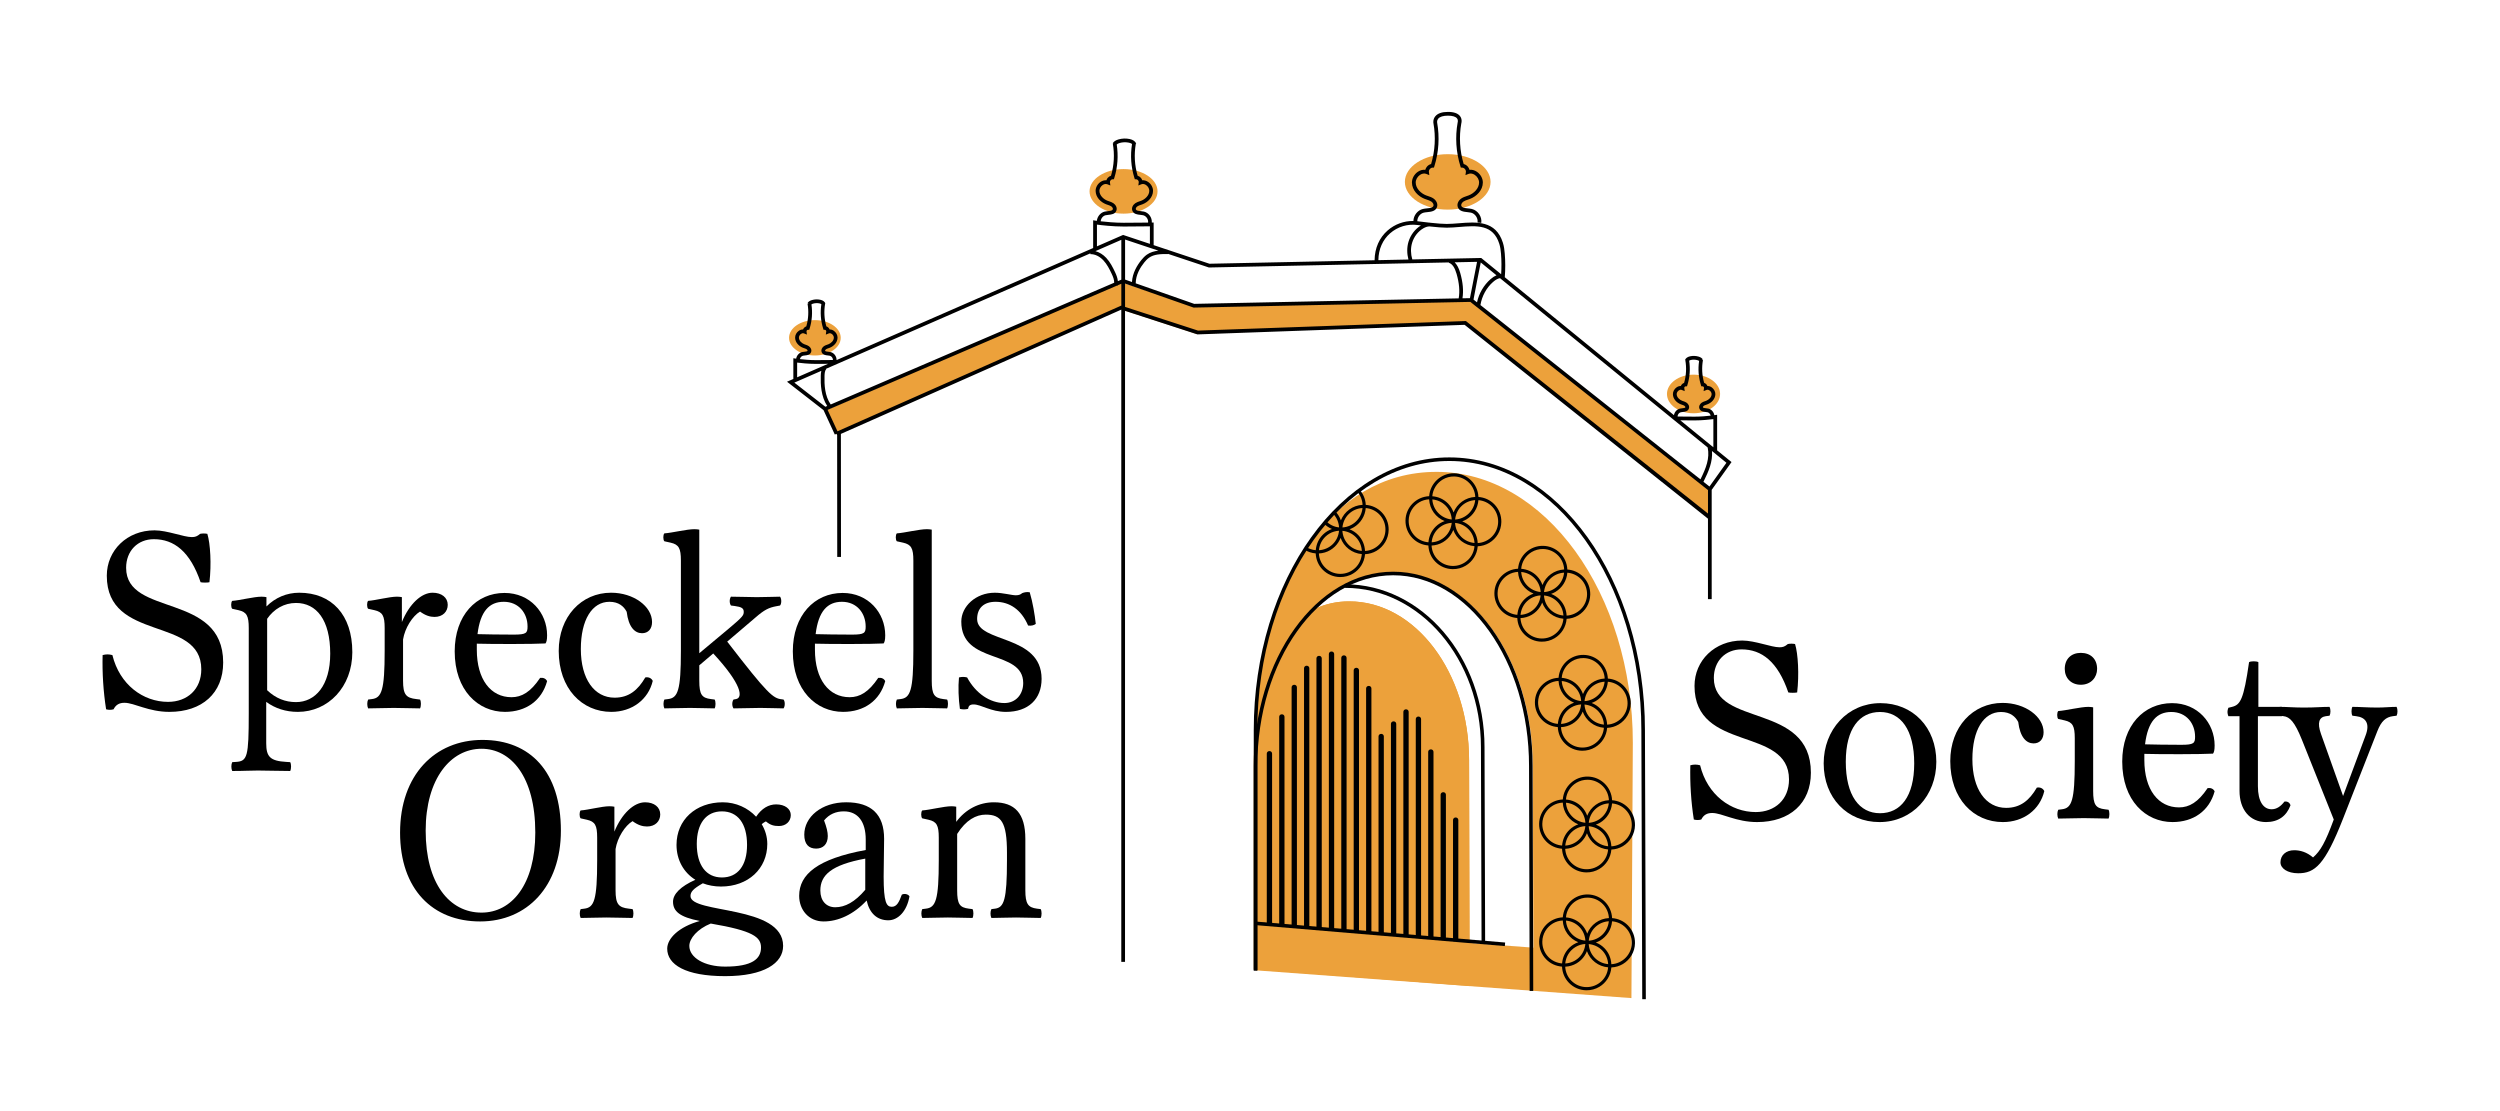
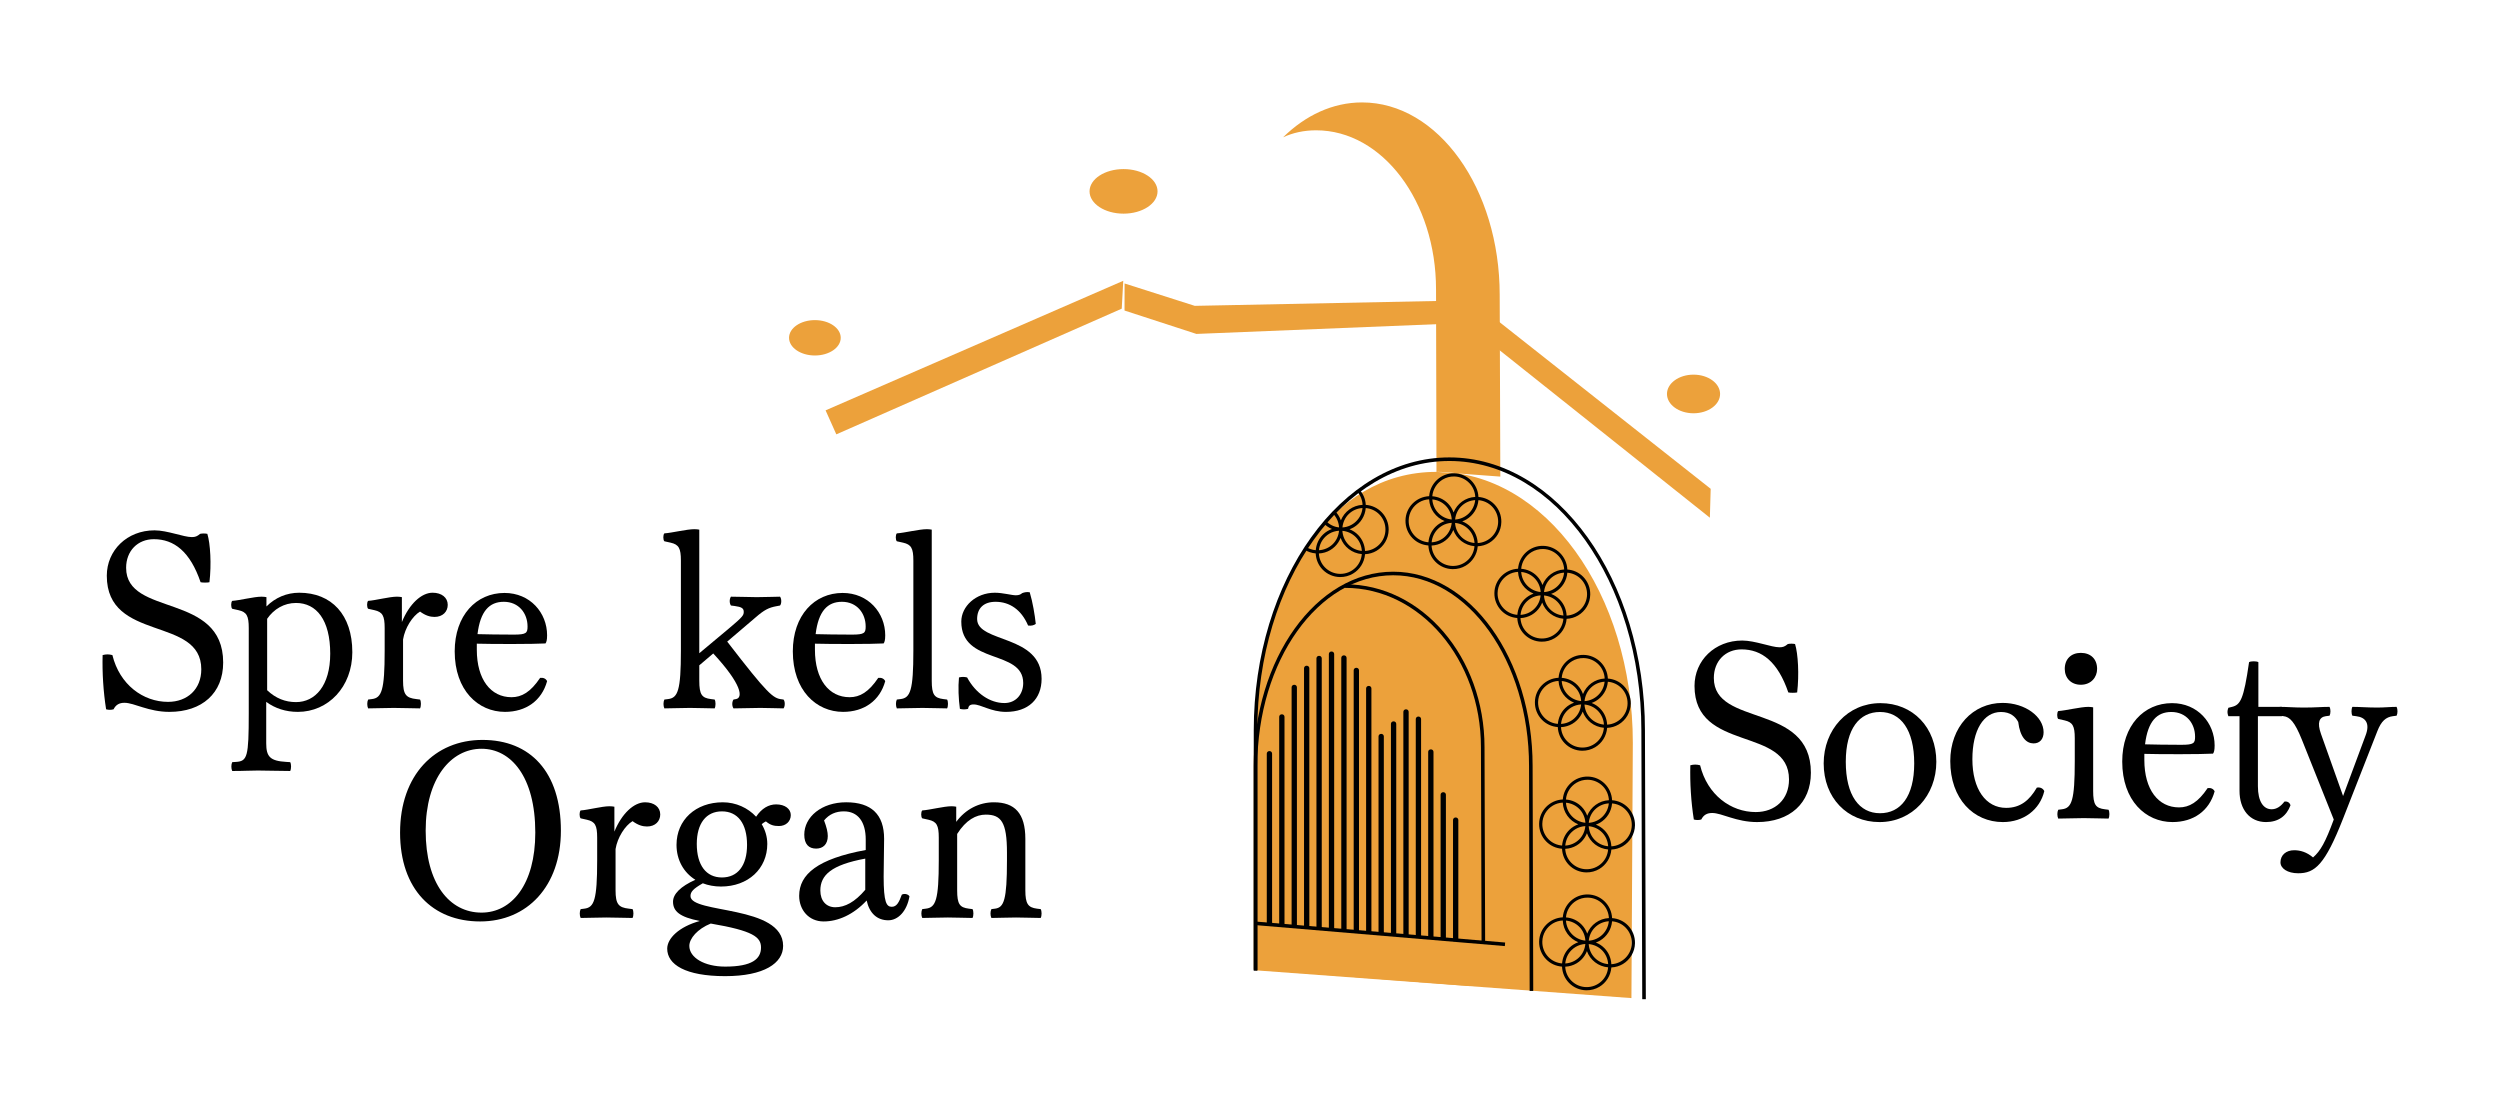
<svg xmlns="http://www.w3.org/2000/svg" id="Layer_1" data-name="Layer 1" viewBox="0 0 486 216">
  <defs>
    <style>
      .cls-1 {
        fill: #eca13b;
      }
    </style>
  </defs>
  <g>
    <ellipse class="cls-1" cx="158.414" cy="65.669" rx="5.024" ry="3.439" />
    <ellipse class="cls-1" cx="218.417" cy="37.202" rx="6.609" ry="4.332" />
-     <ellipse class="cls-1" cx="281.436" cy="35.362" rx="8.329" ry="5.391" />
    <ellipse class="cls-1" cx="329.222" cy="76.586" rx="5.163" ry="3.756" />
    <polygon class="cls-1" points="284.874 62.792 232.581 64.915 218.609 60.368 218.609 59.601 218.621 55.107 232.265 59.457 286.125 58.373 332.557 95.024 332.398 100.644 284.874 62.792" />
    <polygon class="cls-1" points="162.581 84.438 218.065 60.006 218.362 54.585 160.493 79.773 162.581 84.438" />
    <g>
-       <path d="M336.61,89.832l-2.831-2.308h.031v-6.894l-.42.064c-.003 0-.051.007-.125.018-.102-.599-.548-1.137-1.147-1.279-.149-.036-.314-.053-.479-.071-.32-.033-.549-.064-.589-.178-.028-.077.056-.221.176-.303.126-.085.29-.14.464-.199.083-.028.167-.056.248-.088.756-.292,1.521-1.016,1.526-1.975.002-.513-.279-1.023-.733-1.331-.255-.173-.518-.258-.811-.254-.042-.108-.103-.21-.183-.301-.124-.144-.281-.25-.451-.307-.414-1.431-.495-2.955-.232-4.422l-.195-.035.165-.114c-.174-.251-.452-.428-.85-.541-.519-.148-1.074-.167-1.603-.055-.506.107-.85.349-.995.701l.09.037-.044.008c.262,1.467.182,2.991-.232,4.422-.17.057-.327.163-.451.307-.079.091-.14.194-.182.301-.283-.002-.556.082-.811.254-.453.308-.735.817-.733,1.331.005.959.77,1.683,1.526,1.975.081.032.164.059.248.087.174.059.339.114.465.201.12.081.204.225.176.302-.041.113-.27.145-.589.178-.165.017-.33.035-.478.071-.597.142-1.042.676-1.147,1.273l-32.886-26.815c.126-1.53.124-3.082-.006-4.613-.056-.665-.138-1.377-.357-2.078-1.368-4.388-5.18-4.077-8.547-3.802-.839.068-1.631.133-2.388.133-.721,0-1.822-.083-3.226-.234l.001-.03c-.039-0-.083.016-.122.018-.682-.074-1.411-.16-2.244-.268-.039-.005-.079-.005-.118-.009-.001-.75.53-1.499,1.261-1.674.209-.05.448-.074.7-.099.702-.072,1.576-.161,1.864-.966.242-.676-.186-1.349-.685-1.689-.332-.226-.696-.348-1.049-.466-.131-.044-.262-.088-.392-.138-.964-.372-2.005-1.313-2.009-2.501-.002-.553.324-1.133.832-1.477.403-.274.856-.343,1.234-.19l.58.234-.081-.621c-.025-.19.044-.396.189-.564.145-.169.338-.268.529-.272l.262-.005.079-.251c.86-2.74,1.047-5.682.541-8.516-.004-.016-.071-.408.215-.75.317-.379.971-.58,1.891-.58.899,0,1.512.189,1.775.546.243.33.124.726.107.79-.506,2.828-.319,5.77.542,8.51l.079.251.263.005c.192.004.385.103.53.272.146.169.214.374.189.564l-.081.621.581-.234c.377-.153.828-.084,1.233.19.508.345.834.924.832,1.477-.006,1.188-1.046,2.129-2.01,2.501-.129.05-.26.093-.392.138-.352.118-.716.24-1.048.466-.5.34-.927,1.014-.685,1.689.289.805,1.162.894,1.864.966.253.025.49.05.698.099.805.192,1.4,1.076,1.274,1.893l.722.112c.185-1.193-.653-2.437-1.826-2.716-.256-.061-.529-.089-.794-.116-.695-.071-1.126-.139-1.25-.486-.105-.292.131-.65.408-.838.248-.169.55-.27.87-.377.142-.048.284-.095.423-.149,1.228-.474,2.47-1.641,2.477-3.179.004-.79-.449-1.608-1.153-2.086-.457-.31-.969-.442-1.448-.383-.056-.225-.168-.442-.329-.629-.216-.251-.497-.423-.797-.492-.767-2.564-.922-5.304-.464-7.891.01-.03.243-.755-.217-1.391-.41-.568-1.207-.855-2.372-.855-1.171,0-2.0.289-2.465.858-.502.615-.365,1.317-.361,1.337.472,2.637.315,5.377-.452,7.941-.3.069-.58.241-.796.491-.161.187-.273.404-.33.629-.477-.057-.991.073-1.448.384-.704.477-1.156,1.295-1.153,2.085.008,1.538,1.25,2.705,2.478,3.179.138.053.28.101.421.149.32.107.622.208.87.377.276.188.513.545.408.838-.124.346-.555.415-1.251.485-.265.027-.539.055-.794.116-1.048.249-1.822,1.269-1.845,2.334-1.834-.024-3.626.627-5.019,1.851-1.588,1.395-2.504,3.401-2.528,5.783l-32.1.679-10.851-3.617v-4.397l-.359.006c.079-.949-.588-1.906-1.521-2.128-.2-.047-.421-.071-.643-.094-.528-.054-.853-.104-.938-.34-.069-.192.097-.447.298-.584.191-.13.428-.209.678-.293.114-.038.227-.076.339-.119,1.005-.387,2.02-1.344,2.027-2.608.003-.655-.372-1.333-.953-1.727-.361-.245-.763-.354-1.144-.325-.052-.168-.14-.329-.261-.471-.173-.201-.395-.342-.634-.406-.595-2.011-.714-4.156-.352-6.222l.077-.032c-.181-.442-.623-.749-1.277-.888-.71-.15-1.456-.125-2.155.074-.52.148-.879.376-1.101.696l.112.078-.131.023c.372,2.082.252,4.244-.347,6.27-.238.065-.46.205-.633.406-.122.142-.211.302-.262.471-.386-.029-.783.08-1.143.324-.582.395-.957,1.073-.954,1.728.006,1.264,1.022,2.221,2.027,2.608.111.043.225.081.339.119.251.084.487.163.678.293.202.137.368.392.298.584-.084.236-.41.286-.937.34-.222.023-.443.047-.644.094-.822.196-1.439.964-1.52,1.794-.17-.023-.292-.041-.298-.042l-.421-.064v5.391l-49.877,21.785c.013-.702-.47-1.388-1.161-1.553-.148-.035-.312-.053-.477-.07-.32-.033-.55-.065-.591-.177-.028-.079.054-.221.176-.303.125-.086.289-.14.463-.198.084-.028.168-.057.25-.088.756-.292,1.522-1.016,1.527-1.975.002-.513-.278-1.023-.732-1.331-.254-.173-.522-.264-.81-.255-.043-.107-.104-.209-.183-.301-.124-.144-.281-.25-.452-.308-.414-1.432-.495-2.956-.232-4.421l-.043-.008.089-.036c-.144-.352-.488-.595-.995-.702-.528-.111-1.082-.093-1.601.055-.399.113-.678.291-.851.542l.165.113-.194.035c.262,1.467.181,2.991-.233,4.421-.169.058-.327.163-.451.307-.079.092-.14.194-.182.301-.28-.003-.556.082-.812.255-.453.308-.734.818-.731,1.33.003.959.769,1.683,1.526,1.976.082.032.166.06.249.088.173.059.338.113.463.199.122.082.204.224.176.303-.041.113-.269.145-.59.177-.164.017-.329.034-.477.07-.6.143-1.045.681-1.147,1.28-.073-.01-.122-.017-.125-.018l-.42-.064v4.027l-1.232.538,7.102,5.524,2.191,4.749.332-.154.005.008.115.243.019,23.686h.732l-.02-23.912.011-.005,54.497-24.155v126.803h.725V60.429l.132.04,13.944,4.538,51.938-1.86,47.34,37.71.132-.171-.165-.389v16.172h.726v-21.245l3.851-5.392ZM332.319,94.581l-1.17-.92-0-0c1.048-2.1,1.827-3.937,1.657-5.988l2.811,2.292-3.298,4.616ZM283.857,53.018c-.265-.92-.626-1.573-1.071-2.026l4.353-.092c-.473,2.33-.937,4.699-1.38,7.062h-.004l-1.438.026-.012 0c.231-1.455.095-3.08-.448-4.971ZM287.86,51.024l3.061,2.496c-.372.154-.751.391-1.146.738-1.336,1.17-2.269,2.781-2.643,4.515l-.678-.534-.005-.004c.452-2.413.926-4.833,1.41-7.211ZM290.257,54.808c.499-.439.932-.667,1.348-.73l40.369,32.916c.434,2.122-.323,4.007-1.405,6.192l-2.731-2.151-40.04-31.731c.28-1.722,1.144-3.346,2.458-4.497ZM326.65,81.71c.741.009,1.75.018,2.778.018,1.478,0,2.95-.164,3.651-.254v5.479l-6.429-5.242ZM326.733,80.143c.119-.029.251-.041.383-.054.424-.043,1.004-.103,1.203-.658.168-.467-.118-.925-.453-1.153-.209-.143-.44-.22-.644-.289-.073-.024-.146-.049-.217-.076-.508-.196-1.055-.685-1.058-1.297-.001-.265.165-.555.412-.722.111-.076.333-.189.565-.094l.581.234-.081-.62c-.009-.065.019-.141.073-.204s.125-.101.191-.102l.262-.005.078-.251c.478-1.523.589-3.152.346-4.73.083-.061.194-.115.352-.148.413-.087.846-.072,1.252.043.144.041.245.093.327.149-.234,1.564-.123,3.176.351,4.686l.079.251.262.005c.066.001.136.039.19.102.054.063.081.139.073.204l-.081.62.581-.234c.233-.095.454.019.565.094.247.167.412.458.412.722-.003.612-.551,1.101-1.058,1.297-.072.028-.145.052-.218.076-.204.068-.434.146-.643.288-.335.228-.621.686-.453,1.154.199.555.779.615,1.203.658.132.014.264.026.384.054.298.071.536.353.601.658-.767.088-1.951.197-3.122.197-1.308,0-2.58-.015-3.307-.025-.009-.365.257-.746.612-.83ZM283.68,44.125c3.392-.277,6.596-.539,7.79,3.291.198.634.274,1.298.327,1.922.112,1.32.11,2.653.027,3.975l-3.877-3.162-13.396.283c-.318-1.076-.344-2.207-.037-3.229.358-1.192,1.15-2.217,2.173-2.814.419-.245.805-.362,1.173-.377,1.467.159,2.617.246,3.374.246.787,0,1.631-.069,2.448-.136ZM270.234,45.356c1.456-1.278,3.394-1.868,5.314-1.617.245.032.451.055.683.084-1.136.696-2.017,1.841-2.418,3.172-.329,1.097-.319,2.301-.015,3.455l-5.843.123c.028-2.164.852-3.965,2.278-5.218ZM235.012,52.001l46.662-.986-.021.067c.656.209,1.148.908,1.502,2.138.529,1.841.657,3.404.414,4.782l-51.414,1.068-11.373-3.993c.008-1.649.896-3.113,1.672-4.069.231-.284.544-.644.917-.907.971-.686,2.244-.73,3.691-.713v-.037l7.891,2.63.06.02ZM217.316,54.653c-.057-.602-.288-1.19-.537-1.72-.455-.97-.964-1.985-1.735-2.809-.615-.656-1.346-1.095-2.096-1.303l5.038-2.2v7.745l-.669.288ZM161.489,78.63c-1.156-1.662-1.255-3.836-1.201-5.562.015-.479.056-1.016.347-1.34l-.043-.039,51.381-22.442.004.161c.89-.018,1.792.424,2.533,1.216.699.746,1.178,1.703,1.608,2.62.267.568.503,1.16.482,1.717l-55.111,23.67ZM218.716,46.569l6.478,2.16c-.78.093-1.574.301-2.246.776-.445.315-.802.722-1.063,1.043-.814,1.003-1.74,2.524-1.83,4.279l-.012-.004-1.187-.422-.14-.051v-7.78ZM214.925,41.843c.171-.04.359-.059.549-.078.582-.06,1.305-.133,1.551-.82.207-.577-.153-1.149-.575-1.435-.273-.186-.57-.286-.857-.382-.104-.035-.207-.069-.309-.108-.747-.289-1.554-1.016-1.558-1.93-.001-.418.247-.858.633-1.12.177-.121.533-.298.915-.145l.58.234-.081-.62c-.017-.129.033-.276.135-.394.1-.118.239-.189.368-.191l.263-.005.079-.251c.658-2.096.81-4.34.473-6.512.132-.114.304-.214.562-.288.586-.167,1.21-.189,1.804-.062.171.036.437.114.61.263-.356,2.198-.205,4.472.463,6.598l.079.251.262.005c.13.003.269.074.369.192.1.117.151.264.133.393l-.082.621.581-.234c.383-.157.739.023.917.144.386.262.634.701.633,1.119-.005.914-.812,1.642-1.559,1.93-.101.039-.205.073-.308.108-.287.096-.584.196-.857.382-.422.287-.782.858-.575,1.435.246.686.97.76,1.552.82.189.019.378.038.548.078.607.145,1.056.812.963,1.429-.975.014-2.825.036-4.733.036-1.693,0-3.417-.164-4.477-.288.041-.536.424-1.052.948-1.177ZM213.248,43.665c.893.118,3.072.373,5.205.373,2.151,0,4.257-.028,5.088-.041v3.41l-5.209-1.736-5.085,2.221v-4.227ZM156.095,69.154c.119-.028.251-.04.383-.054.424-.043,1.005-.102,1.203-.658.168-.467-.117-.925-.453-1.154-.209-.142-.439-.219-.642-.287-.073-.024-.146-.049-.218-.077-.508-.196-1.056-.686-1.058-1.297-.001-.264.164-.554.411-.722.111-.075.334-.188.566-.094l.58.234-.081-.62c-.008-.065.019-.141.073-.205.054-.063.125-.101.191-.102l.263-.005.078-.251c.474-1.509.586-3.121.352-4.686.081-.057.182-.108.327-.149.406-.115.838-.13,1.251-.043.158.034.269.087.352.148-.243,1.576-.133,3.205.345,4.73l.079.251.262.005c.066.001.137.04.191.103.055.063.082.139.073.204l-.081.621.581-.234c.233-.094.453.019.564.094.247.168.414.458.412.722-.003.612-.551,1.101-1.058,1.297-.071.027-.146.052-.219.077-.202.068-.433.145-.642.287-.334.228-.62.686-.453,1.153.199.556.78.615,1.205.658.131.014.263.026.381.054.355.085.621.466.612.831-.727.01-1.999.025-3.307.025-1.17,0-2.355-.109-3.122-.197.064-.305.303-.587.602-.659ZM154.964,70.486c.701.09,2.174.254,3.651.254.845,0,1.671-.006,2.353-.013l-6.004,2.622v-2.863ZM159.665,72.093c-.077.316-.098.644-.108.952-.052,1.66.041,4.03,1.253,5.876l-.358.154-6.032-4.692,5.245-2.291ZM217.96,59.413l-55.153,24.43-1.921-4.16,56.224-24.147.135.042c.011-.035.006-.071.015-.107l.725-.311v4.266l-.026-.013ZM285.069,62.487l-.106-.079-52.069,1.86-14.05-4.564-.132-.04v-4.538l.145.053,1.61.567h.013l11.557,4.05,53.798-1.108,1.159.922c-.001.01-.003.02-.005.03l.057.006,44.988,35.624v4.565l-46.965-37.347Z" />
      <g>
        <g>
-           <path class="cls-1" d="M279.25,91.731c-21.081,0-33.327,22.246-34.737,44.342l-.391,52.561,73.028,5.398.271-49.613c0-29.099-17.089-52.689-38.169-52.689ZM285.676,183.305l-.086-35.502c0-17.064-10.435-30.897-23.308-30.897-2.386,0-4.524.478-6.426,1.361,4.347-4.268,9.638-6.781,15.353-6.781,14.777,0,26.757,16.753,26.757,37.419l.122,35.32-12.411-.92Z" />
+           <path class="cls-1" d="M279.25,91.731c-21.081,0-33.327,22.246-34.737,44.342l-.391,52.561,73.028,5.398.271-49.613c0-29.099-17.089-52.689-38.169-52.689Zl-.086-35.502c0-17.064-10.435-30.897-23.308-30.897-2.386,0-4.524.478-6.426,1.361,4.347-4.268,9.638-6.781,15.353-6.781,14.777,0,26.757,16.753,26.757,37.419l.122,35.32-12.411-.92Z" />
          <path class="cls-1" d="M244.452,180.25v-31.345c0-12.675,4.511-23.869,11.405-30.638-8.356,3.881-12.128,15.636-12.128,29.536v40.61l41.968,3.282-.02-8.39-41.224-3.055Z" />
          <path class="cls-1" d="M244.452,148.905v31.345l41.224,3.055-.086-35.502c0-17.064-10.435-30.897-23.308-30.897-2.386,0-4.524.478-6.426,1.361-6.894,6.769-11.405,17.963-11.405,30.638Z" />
        </g>
        <path d="M279.01,109.176c.897.925,2.099,1.446,3.387,1.465.927.015,1.797-.234,2.54-.677,1.306-.779,2.207-2.162,2.332-3.765.812-.039,1.575-.267,2.235-.661,1.388-.829,2.33-2.335,2.357-4.067.02-1.287-.461-2.507-1.358-3.431-.827-.853-1.918-1.343-3.093-1.432-.116-2.521-2.163-4.561-4.72-4.6-2.557-.042-4.668,1.933-4.862,4.45-2.521.115-4.562,2.162-4.602,4.72-.02,1.288.462,2.506,1.359,3.431.826.853,1.918,1.342,3.092,1.432.053,1.176.507,2.282,1.334,3.135ZM285.396,108.837c-.808.78-1.868,1.2-2.99,1.184-1.122-.018-2.169-.472-2.95-1.278-.71-.732-1.103-1.679-1.159-2.687.789-.04,1.546-.258,2.214-.657.319-.19.617-.419.891-.684.499-.484.869-1.061,1.117-1.687.627,1.729,2.21,2.989,4.121,3.15-.086,1.01-.51,1.948-1.244,2.66ZM278.441,97.089c.995.093,1.919.514,2.622,1.24.703.726,1.095,1.663,1.157,2.66-2.048-.195-3.649-1.847-3.779-3.9ZM286.646,105.558c-.996-.094-1.92-.515-2.623-1.241s-1.095-1.662-1.157-2.661c.995.093,1.92.514,2.623,1.24.703.726,1.095,1.663,1.157,2.661ZM282.877,101c.093-.995.514-1.919,1.239-2.623.726-.702,1.662-1.095,2.66-1.157-.195,2.048-1.849,3.649-3.9,3.78ZM282.211,101.637c-.091.999-.513,1.927-1.241,2.632-.726.704-1.664,1.095-2.661,1.157.093-.995.514-1.919,1.24-2.623.238-.231.499-.43.776-.596.57-.34,1.214-.529,1.886-.571ZM290.057,98.471c.781.806,1.201,1.868,1.184,2.99-.035,2.217-1.795,3.99-3.974,4.11-.059-1.165-.512-2.26-1.332-3.105-.482-.497-1.056-.867-1.681-1.115.286-.104.565-.225.824-.38,1.299-.776,2.198-2.149,2.33-3.742,1.005.088,1.939.511,2.649,1.243ZM280.468,93.217c.647-.386,1.406-.603,2.213-.591,1.122.018,2.17.472,2.951,1.277.712.734,1.106,1.686,1.16,2.698-1.916.099-3.538,1.309-4.219,3.017-.229-.634-.58-1.222-1.063-1.721-.821-.848-1.905-1.336-3.072-1.429.119-1.384.9-2.577,2.03-3.251ZM275.03,104.176c-.781-.806-1.201-1.868-1.184-2.99.024-1.509.845-2.822,2.055-3.544.568-.339,1.223-.537,1.92-.575.097,1.918,1.307,3.544,3.018,4.226-.634.229-1.223.58-1.721,1.064-.846.82-1.333,1.9-1.429,3.063-1.009-.086-1.947-.51-2.659-1.244Z" />
        <path d="M268.597,99.577c-.827-.853-1.918-1.343-3.093-1.432-.053-1.152-.523-2.192-1.247-2.998-.149.132-.302.261-.462.382.664.722,1.038,1.636,1.09,2.611-1.916.099-3.538,1.309-4.219,3.017-.229-.634-.58-1.222-1.064-1.721-.005-.005-.01-.009-.015-.013-.131.16-.27.313-.417.461.694.724,1.083,1.654,1.144,2.644-1.015-.097-1.898-.573-2.567-1.26v0c-.117.179-.243.352-.378.52.445.442.967.807,1.563,1.044-.634.229-1.223.58-1.721,1.064-.846.82-1.333,1.9-1.429,3.063-.691-.059-1.342-.288-1.917-.654-.085.188-.177.373-.278.553.657.407,1.397.662,2.183.722.053,1.176.507,2.282,1.333,3.135.897.925,2.099,1.445,3.387,1.465.927.015,1.797-.234,2.54-.678,1.306-.779,2.206-2.162,2.332-3.765.812-.039,1.575-.268,2.235-.661,1.388-.829,2.33-2.335,2.357-4.067.02-1.287-.461-2.507-1.358-3.431ZM262.211,99.915c.726-.702,1.662-1.094,2.66-1.157-.195,2.048-1.849,3.649-3.9,3.779.094-.995.514-1.919,1.24-2.623ZM257.644,104.341c.238-.231.499-.431.776-.596.57-.34,1.214-.529,1.886-.571-.091.999-.513,1.927-1.241,2.632-.725.704-1.663,1.095-2.66,1.157.093-.996.514-1.919,1.24-2.623ZM263.49,110.375c-.808.78-1.869,1.201-2.99,1.184-1.122-.018-2.169-.472-2.95-1.277-.71-.733-1.103-1.679-1.159-2.687.789-.04,1.546-.258,2.214-.657.319-.19.617-.419.891-.684.499-.484.869-1.061,1.117-1.688.626,1.729,2.21,2.989,4.121,3.15-.086,1.01-.51,1.948-1.244,2.66ZM262.118,105.855c-.703-.726-1.095-1.662-1.157-2.661.996.093,1.919.514,2.623,1.24s1.095,1.663,1.157,2.661c-.996-.094-1.92-.515-2.623-1.241ZM265.36,107.108c-.059-1.165-.511-2.26-1.332-3.106-.481-.497-1.056-.867-1.681-1.115.287-.104.566-.225.824-.38,1.3-.776,2.198-2.149,2.33-3.742,1.006.088,1.939.511,2.649,1.243.781.805,1.201,1.867,1.184,2.99-.036,2.217-1.795,3.99-3.975,4.11Z" />
        <path d="M304.168,144.479c.897.925,2.099,1.446,3.387,1.465.927.015,1.797-.234,2.54-.677,1.306-.779,2.207-2.162,2.332-3.765.812-.039,1.575-.267,2.235-.661,1.388-.829,2.33-2.335,2.357-4.067.02-1.287-.461-2.507-1.358-3.431-.827-.853-1.918-1.343-3.093-1.432-.116-2.521-2.163-4.561-4.72-4.6-2.557-.042-4.668,1.933-4.862,4.45-2.521.115-4.562,2.162-4.602,4.72-.02,1.288.462,2.506,1.359,3.431.826.853,1.918,1.342,3.092,1.432.053,1.176.507,2.282,1.334,3.135ZM310.555,144.141c-.808.78-1.868,1.2-2.99,1.184-1.122-.018-2.169-.472-2.95-1.278-.71-.732-1.103-1.679-1.159-2.687.789-.04,1.546-.258,2.214-.657.319-.19.617-.419.891-.684.499-.484.869-1.061,1.117-1.687.627,1.729,2.21,2.989,4.121,3.15-.086,1.01-.51,1.948-1.244,2.66ZM303.6,132.393c.995.093,1.919.514,2.622,1.24.703.726,1.095,1.663,1.157,2.66-2.048-.195-3.649-1.847-3.779-3.9ZM311.805,140.861c-.996-.094-1.92-.515-2.623-1.241s-1.095-1.662-1.157-2.661c.995.093,1.92.514,2.623,1.24.703.726,1.095,1.663,1.157,2.661ZM308.036,136.303c.093-.995.514-1.919,1.239-2.623.726-.702,1.662-1.095,2.66-1.157-.195,2.048-1.849,3.649-3.9,3.78ZM307.37,136.94c-.091.999-.513,1.927-1.241,2.632-.726.704-1.664,1.095-2.661,1.157.093-.995.514-1.919,1.24-2.623.238-.231.499-.43.776-.596.57-.34,1.214-.529,1.886-.571ZM315.216,133.774c.781.806,1.201,1.868,1.184,2.99-.035,2.217-1.795,3.99-3.974,4.11-.059-1.165-.512-2.26-1.332-3.105-.482-.497-1.056-.867-1.681-1.115.286-.104.565-.225.824-.38,1.299-.776,2.198-2.149,2.33-3.742,1.005.088,1.939.511,2.649,1.243ZM305.626,128.52c.647-.386,1.406-.603,2.213-.591,1.122.018,2.17.472,2.951,1.277.712.734,1.106,1.686,1.16,2.698-1.916.099-3.538,1.309-4.219,3.017-.229-.634-.58-1.222-1.063-1.721-.821-.848-1.905-1.336-3.072-1.429.119-1.384.9-2.577,2.03-3.251ZM300.189,139.48c-.781-.806-1.201-1.868-1.184-2.99.024-1.509.845-2.822,2.055-3.544.568-.339,1.223-.537,1.92-.575.097,1.918,1.307,3.544,3.018,4.226-.634.229-1.223.58-1.721,1.064-.846.82-1.333,1.9-1.429,3.063-1.009-.086-1.947-.51-2.659-1.244Z" />
        <path d="M304.99,191.048c.897.925,2.099,1.446,3.387,1.465.927.015,1.797-.234,2.54-.677,1.306-.779,2.207-2.162,2.332-3.765.812-.039,1.575-.267,2.235-.661,1.388-.829,2.33-2.335,2.357-4.067.02-1.287-.461-2.507-1.358-3.431-.827-.853-1.918-1.343-3.093-1.432-.116-2.521-2.163-4.561-4.72-4.6-2.557-.042-4.668,1.933-4.862,4.45-2.521.115-4.562,2.162-4.602,4.72-.02,1.288.462,2.506,1.359,3.431.826.853,1.918,1.342,3.092,1.432.053,1.176.507,2.282,1.334,3.135ZM311.376,190.709c-.808.78-1.868,1.2-2.99,1.184-1.122-.018-2.169-.472-2.95-1.278-.71-.732-1.103-1.679-1.159-2.687.789-.04,1.546-.258,2.214-.657.319-.19.617-.419.891-.684.499-.484.869-1.061,1.117-1.687.627,1.729,2.21,2.989,4.121,3.15-.086,1.01-.51,1.948-1.244,2.66ZM304.421,178.961c.995.093,1.919.514,2.622,1.24.703.726,1.095,1.663,1.157,2.66-2.048-.195-3.649-1.847-3.779-3.9ZM312.627,187.43c-.996-.094-1.92-.515-2.623-1.241s-1.095-1.662-1.157-2.661c.995.093,1.92.514,2.623,1.24.703.726,1.095,1.663,1.157,2.661ZM308.857,182.872c.093-.995.514-1.919,1.239-2.623.726-.702,1.662-1.095,2.66-1.157-.195,2.048-1.849,3.649-3.9,3.78ZM308.191,183.509c-.091.999-.513,1.927-1.241,2.632-.726.704-1.664,1.095-2.661,1.157.093-.995.514-1.919,1.24-2.623.238-.231.499-.43.776-.596.57-.34,1.214-.529,1.886-.571ZM316.037,180.343c.781.806,1.201,1.868,1.184,2.99-.035,2.217-1.795,3.99-3.974,4.11-.059-1.165-.512-2.26-1.332-3.105-.482-.497-1.056-.867-1.681-1.115.286-.104.565-.225.824-.38,1.299-.776,2.198-2.149,2.33-3.742,1.005.088,1.939.511,2.649,1.243ZM306.448,175.089c.647-.386,1.406-.603,2.213-.591,1.122.018,2.17.472,2.951,1.277.712.734,1.106,1.686,1.16,2.698-1.916.099-3.538,1.309-4.219,3.017-.229-.634-.58-1.222-1.063-1.721-.821-.848-1.905-1.336-3.072-1.429.119-1.384.9-2.577,2.03-3.251ZM301.01,186.048c-.781-.806-1.201-1.868-1.184-2.99.024-1.509.845-2.822,2.055-3.544.568-.339,1.223-.537,1.92-.575.097,1.918,1.307,3.544,3.018,4.226-.634.229-1.223.58-1.721,1.064-.846.82-1.333,1.9-1.429,3.063-1.009-.086-1.947-.51-2.659-1.244Z" />
        <path d="M304.99,168.133c.897.925,2.099,1.446,3.387,1.465.927.015,1.797-.234,2.54-.677,1.306-.779,2.207-2.162,2.332-3.765.812-.039,1.575-.267,2.235-.661,1.388-.829,2.33-2.335,2.357-4.067.02-1.287-.461-2.507-1.358-3.431-.827-.853-1.918-1.343-3.093-1.432-.116-2.521-2.163-4.561-4.72-4.6-2.557-.042-4.668,1.933-4.862,4.45-2.521.115-4.562,2.162-4.602,4.72-.02,1.288.462,2.506,1.359,3.431.826.853,1.918,1.342,3.092,1.432.053,1.176.507,2.282,1.334,3.135ZM311.376,167.795c-.808.78-1.868,1.2-2.99,1.184-1.122-.018-2.169-.472-2.95-1.278-.71-.732-1.103-1.679-1.159-2.687.789-.04,1.546-.258,2.214-.657.319-.19.617-.419.891-.684.499-.484.869-1.061,1.117-1.687.627,1.729,2.21,2.989,4.121,3.15-.086,1.01-.51,1.948-1.244,2.66ZM304.421,156.046c.995.093,1.919.514,2.622,1.24.703.726,1.095,1.663,1.157,2.66-2.048-.195-3.649-1.847-3.779-3.9ZM312.627,164.515c-.996-.094-1.92-.515-2.623-1.241-.703-.726-1.095-1.662-1.157-2.661.995.093,1.92.514,2.623,1.24s1.095,1.663,1.157,2.661ZM308.857,159.957c.093-.995.514-1.919,1.239-2.623.726-.702,1.662-1.095,2.66-1.157-.195,2.048-1.849,3.649-3.9,3.78ZM308.191,160.594c-.091.999-.513,1.927-1.241,2.632-.726.704-1.664,1.095-2.661,1.157.093-.995.514-1.919,1.24-2.623.238-.231.499-.43.776-.596.57-.34,1.214-.529,1.886-.571ZM316.037,157.428c.781.806,1.201,1.868,1.184,2.99-.035,2.217-1.795,3.99-3.974,4.11-.059-1.165-.512-2.26-1.332-3.105-.482-.497-1.056-.867-1.681-1.115.286-.104.565-.225.824-.38,1.299-.776,2.198-2.149,2.33-3.742,1.005.088,1.939.511,2.649,1.243ZM306.448,152.174c.647-.386,1.406-.603,2.213-.591,1.122.018,2.17.472,2.951,1.277.712.734,1.106,1.686,1.16,2.698-1.916.099-3.538,1.309-4.219,3.017-.229-.634-.58-1.222-1.063-1.721-.821-.848-1.905-1.336-3.072-1.429.119-1.384.9-2.577,2.03-3.251ZM301.01,163.133c-.781-.806-1.201-1.868-1.184-2.99.024-1.509.845-2.822,2.055-3.544.568-.339,1.223-.537,1.92-.575.097,1.918,1.307,3.544,3.018,4.226-.634.229-1.223.58-1.721,1.064-.846.82-1.333,1.9-1.429,3.063-1.009-.086-1.947-.51-2.659-1.244Z" />
        <path d="M296.293,123.279c.897.925,2.099,1.446,3.387,1.465.927.015,1.797-.234,2.54-.677,1.306-.779,2.207-2.162,2.332-3.765.812-.039,1.575-.267,2.235-.661,1.388-.829,2.33-2.335,2.357-4.067.02-1.287-.461-2.507-1.358-3.431-.827-.853-1.918-1.343-3.093-1.432-.116-2.521-2.163-4.561-4.72-4.6-2.557-.042-4.668,1.933-4.862,4.45-2.521.115-4.562,2.162-4.602,4.72-.02,1.288.462,2.506,1.359,3.431.826.853,1.918,1.342,3.092,1.432.053,1.176.507,2.282,1.334,3.135ZM302.68,122.941c-.808.78-1.868,1.2-2.99,1.184-1.122-.018-2.169-.472-2.95-1.278-.71-.732-1.103-1.679-1.159-2.687.789-.04,1.546-.258,2.214-.657.319-.19.617-.419.891-.684.499-.484.869-1.061,1.117-1.687.627,1.729,2.21,2.989,4.121,3.15-.086,1.01-.51,1.948-1.244,2.66ZM295.725,111.193c.995.093,1.919.514,2.622,1.24.703.726,1.095,1.663,1.157,2.66-2.048-.195-3.649-1.847-3.779-3.9ZM303.93,119.661c-.996-.094-1.92-.515-2.623-1.241s-1.095-1.662-1.157-2.661c.995.093,1.92.514,2.623,1.24.703.726,1.095,1.663,1.157,2.661ZM300.161,115.103c.093-.995.514-1.919,1.239-2.623.726-.702,1.662-1.095,2.66-1.157-.195,2.048-1.849,3.649-3.9,3.78ZM299.495,115.74c-.091.999-.513,1.927-1.241,2.632-.726.704-1.664,1.095-2.661,1.157.093-.995.514-1.919,1.24-2.623.238-.231.499-.43.776-.596.57-.34,1.214-.529,1.886-.571ZM307.341,112.574c.781.806,1.201,1.868,1.184,2.99-.035,2.217-1.795,3.99-3.974,4.11-.059-1.165-.512-2.26-1.332-3.105-.482-.497-1.056-.867-1.681-1.115.286-.104.565-.225.824-.38,1.299-.776,2.198-2.149,2.33-3.742,1.005.088,1.939.511,2.649,1.243ZM297.751,107.32c.647-.386,1.406-.603,2.213-.591,1.122.018,2.17.472,2.951,1.277.712.734,1.106,1.686,1.16,2.698-1.916.099-3.538,1.309-4.219,3.017-.229-.634-.58-1.222-1.063-1.721-.821-.848-1.905-1.336-3.072-1.429.119-1.384.9-2.577,2.03-3.251ZM292.314,118.28c-.781-.806-1.201-1.868-1.184-2.99.024-1.509.845-2.822,2.055-3.544.568-.339,1.223-.537,1.92-.575.097,1.918,1.307,3.544,3.018,4.226-.634.229-1.223.58-1.721,1.064-.846.82-1.333,1.9-1.429,3.063-1.009-.086-1.947-.51-2.659-1.244Z" />
        <path d="M319.253,194.249l-.171-52.29c0-28.862-16.745-52.342-37.328-52.342s-37.328,23.48-37.328,52.341v46.706h-.696v-46.706c0-29.244,17.058-53.037,38.024-53.037s38.024,23.792,38.024,53.037l.171,52.289-.696.002Z" />
        <path d="M297.365,192.64l-.121-43.735c0-20.442-11.847-37.072-26.409-37.072s-26.409,16.63-26.409,37.071v39.76h-.696v-39.76c0-20.824,12.159-37.766,27.105-37.766s27.105,16.942,27.105,37.766l.121,43.733-.696.002Z" />
        <path d="M288.015,183.168l-.121-37.931c0-17.069-11.847-30.955-26.409-30.955v-.696c14.946,0,27.105,14.198,27.105,31.65l.121,37.93-.696.002Z" />
        <rect x="268.012" y="157.24" width=".696" height="48.591" transform="translate(64.967 433.733) rotate(-85.191)" />
        <g>
          <path d="M246.752,146.011h.051c.271,0,.491.22.491.491v33.394h-1.032v-33.394c0-.271.22-.491.491-.491Z" />
          <path d="M249.165,138.861h.051c.271,0,.491.22.491.491v40.712h-1.032v-40.712c0-.271.22-.491.491-.491Z" />
          <path d="M251.579,133.124h.051c.271,0,.491.22.491.491v46.511h-1.032v-46.511c0-.271.22-.491.491-.491Z" />
          <path d="M253.993,129.418h.051c.271,0,.491.22.491.491v50.474h-1.032v-50.474c0-.271.22-.491.491-.491Z" />
          <path d="M256.406,127.497h.051c.271,0,.491.22.491.491v52.7h-1.032v-52.7c0-.271.22-.491.491-.491Z" />
          <path d="M258.82,126.654h.051c.271,0,.491.22.491.491v53.725h-1.032v-53.725c0-.271.22-.491.491-.491Z" />
          <path d="M261.234,127.403h.051c.271,0,.491.22.491.491v53.084h-1.032v-53.084c0-.271.22-.491.491-.491Z" />
          <path d="M263.647,129.82h.051c.271,0,.491.22.491.491v51.065h-1.032v-51.065c0-.271.22-.491.491-.491Z" />
          <path d="M266.061,133.343h.051c.271,0,.491.22.491.491v47.634h-1.032v-47.634c0-.271.22-.491.491-.491Z" />
          <path d="M268.475,142.667h.051c.271,0,.491.22.491.491v38.403h-1.032v-38.403c0-.271.22-.491.491-.491Z" />
          <path d="M270.888,140.233h.051c.271,0,.491.22.491.491v40.898h-1.032v-40.898c0-.271.22-.491.491-.491Z" />
          <path d="M273.302,137.892h.051c.271,0,.491.22.491.491v43.482h-1.032v-43.482c0-.271.22-.491.491-.491Z" />
          <path d="M275.716,139.297h.051c.271,0,.491.22.491.491v42.26h-1.032v-42.26c0-.271.22-.491.491-.491Z" />
          <path d="M278.129,145.677h.051c.271,0,.491.22.491.491v36.221h-1.032v-36.221c0-.271.22-.491.491-.491Z" />
          <path d="M280.543,154.006h.051c.271,0,.491.22.491.491v27.984h-1.032v-27.984c0-.271.22-.491.491-.491Z" />
          <path d="M282.957,158.919h.051c.271,0,.491.22.491.491v23.559h-1.032v-23.559c0-.271.22-.491.491-.491Z" />
        </g>
      </g>
    </g>
  </g>
  <g>
    <path d="M24.202,136.624c-.995,0-1.674.362-2.126,1.267-.498.136-.95.136-1.448,0-.543-3.438-.769-7.103-.679-10.542.679-.181,1.222-.181,1.9,0,1.403,5.746,5.972,9.094,10.813,9.094,3.755,0,6.47-2.443,6.47-6.334,0-10.406-18.369-5.203-18.369-18.188,0-4.932,3.936-8.823,9.275-8.823,2.488,0,5.655,1.312,7.239,1.312.679,0,1.041-.136,1.629-.633.452-.091.95-.091,1.403,0,.588,1.9.814,5.972.407,9.411-.407.09-1.312.09-1.719,0-2.036-5.972-5.158-8.37-9.094-8.37-3.122,0-5.384,2.262-5.384,5.565,0,9.592,18.867,4.706,18.867,18.414,0,5.972-4.117,9.592-10.451,9.592-4.072,0-6.832-1.765-8.732-1.765Z" />
    <path d="M68.493,126.761c0,6.787-4.705,11.628-10.587,11.628-2.353,0-4.434-.679-6.153-1.946v8.054c0,2.624.769,3.439,3.936,3.62l.724.045c.226.362.226,1.312,0,1.719-2.307,0-4.298-.091-6.289-.091-1.674,0-2.534.091-4.977.091-.226-.453-.226-1.267,0-1.719l.724-.045c2.217-.136,2.488-.995,2.488-9.411v-16.604c0-2.398-.407-3.122-1.991-3.484l-1.222-.272c-.272-.271-.272-1.267,0-1.538,1.448-.091,4.208-.814,5.701-.814.362,0,.724.045.95.091v1.81c1.719-1.72,3.936-2.669,6.379-2.669,6.289,0,10.316,4.298,10.316,11.537ZM64.195,127.078c0-6.561-2.67-9.863-6.651-9.863-2.307,0-4.298,1.176-5.61,3.077v13.89c1.674,1.583,3.529,2.307,5.61,2.307,3.71,0,6.651-3.167,6.651-9.411Z" />
    <path d="M87.04,117.577c0,1.312-.95,2.353-2.579,2.353-.86,0-1.764-.272-2.805-1.041-1.448.86-2.941,3.167-3.303,5.429v8.008c0,2.715.588,3.348,2.579,3.574l.724.091c.226.362.226,1.312,0,1.719-1.493,0-3.077-.091-5.113-.091-2.126,0-3.167.091-4.977.091-.226-.453-.226-1.267,0-1.719l.724-.091c1.9-.226,2.489-1.674,2.489-9.366v-4.434c0-2.398-.407-3.122-1.991-3.484l-1.222-.272c-.271-.271-.271-1.267,0-1.538,1.448-.091,4.117-.814,5.61-.814.362,0,.724.045.95.091v4.841c1.448-3.529,3.8-5.701,5.972-5.701,1.764,0,2.941.95,2.941,2.352Z" />
    <path d="M106.356,132.417c-1.041,3.801-4.117,5.972-8.189,5.972-5.203,0-9.773-4.163-9.773-11.764,0-7.013,4.208-11.356,9.682-11.356,4.977,0,8.28,3.846,8.28,8.234,0,.95-.136,1.357-.317,1.583-2.217.136-10.316.136-13.347.045v1.176c0,5.791,2.715,9.23,6.741,9.23,1.991,0,3.71-.995,5.565-3.755.588-.091,1.131.136,1.357.633ZM92.828,123.277c1.719.045,4.208.091,7.058.091,2.443,0,2.669-.316,2.669-1.583,0-2.534-1.674-4.796-4.615-4.796-2.805,0-4.57,1.81-5.113,6.289Z" />
-     <path d="M126.894,132.372c-.86,3.62-4.027,6.017-8.053,6.017-5.701,0-10.225-4.525-10.225-11.854,0-6.651,4.389-11.311,10.18-11.311,4.389,0,7.963,2.669,7.963,5.701,0,1.312-.724,2.172-1.945,2.172-1.403,0-2.624-1.176-2.986-4.163-.543-1.04-1.538-1.945-3.348-1.945-3.393,0-5.565,3.529-5.565,9.184,0,5.837,2.624,9.456,6.56,9.456,2.76,0,4.524-1.448,5.972-3.936.679-.136,1.222.181,1.448.679Z" />
    <path d="M152.319,137.71c-1.131,0-2.624-.091-4.524-.091-2.126,0-3.167.091-5.203.091-.317-.453-.317-1.267,0-1.719l.498-.091c1.357-.271,1.176-2.805-4.434-8.868l-2.715,2.308v2.986c0,2.715.498,3.348,2.262,3.574l.724.091c.226.362.226,1.312,0,1.719-1.403,0-2.896-.091-4.796-.091-2.126,0-3.167.091-4.977.091-.226-.453-.226-1.267,0-1.719l.724-.091c1.9-.226,2.489-1.674,2.489-9.366v-17.554c0-2.398-.407-3.122-1.991-3.484l-1.222-.271c-.271-.271-.271-1.267,0-1.538,1.448-.091,4.343-.814,5.837-.814.362,0,.724.045.95.091v24.024l5.791-4.841c2.76-2.307,2.85-2.579,2.85-3.212,0-.678-.407-.95-1.764-1.131l-.724-.091c-.317-.452-.317-1.267,0-1.719,1.583,0,3.8.091,5.022.091,1.9,0,3.393-.091,4.524-.091.317.407.317,1.357,0,1.719l-.724.136c-1.448.272-2.307.679-4.027,2.172l-5.52,4.705c7.918,10.27,8.913,11.04,10.632,11.22l.317.045c.317.362.317,1.312,0,1.719Z" />
    <path d="M172.087,132.417c-1.041,3.801-4.117,5.972-8.189,5.972-5.203,0-9.773-4.163-9.773-11.764,0-7.013,4.208-11.356,9.682-11.356,4.977,0,8.28,3.846,8.28,8.234,0,.95-.136,1.357-.317,1.583-2.217.136-10.316.136-13.347.045v1.176c0,5.791,2.715,9.23,6.741,9.23,1.991,0,3.71-.995,5.565-3.755.588-.091,1.131.136,1.357.633ZM158.559,123.277c1.719.045,4.208.091,7.058.091,2.443,0,2.669-.316,2.669-1.583,0-2.534-1.674-4.796-4.615-4.796-2.805,0-4.57,1.81-5.113,6.289Z" />
    <path d="M174.346,135.991l.724-.091c1.9-.226,2.488-1.674,2.488-9.366v-17.554c0-2.398-.407-3.122-1.991-3.484l-1.222-.271c-.271-.271-.271-1.267,0-1.538,1.448-.091,4.343-.814,5.837-.814.362,0,.724.045.95.091v29.363c0,2.715.498,3.348,2.262,3.574l.724.091c.226.362.226,1.312,0,1.719-1.403,0-2.896-.091-4.796-.091-2.127,0-3.167.091-4.977.091-.226-.453-.226-1.267,0-1.719Z" />
    <path d="M197.509,115.722c.588,0,.95-.181,1.176-.407.452-.181.905-.271,1.493-.181.588,1.945.995,4.434,1.176,6.153-.362.271-.86.407-1.493.317-1.312-3.077-3.574-4.615-6.334-4.615-2.262,0-3.574,1.222-3.574,3.348,0,4.705,12.533,2.941,12.533,11.628,0,3.936-2.579,6.425-6.922,6.425-2.941,0-4.841-1.448-6.289-1.448-.724,0-.995.271-1.086.86-.543.136-1.041.136-1.584,0-.271-1.945-.362-4.253-.181-6.108.543-.136,1.041-.136,1.583,0,1.674,3.122,4.479,4.977,7.239,4.977,2.262,0,3.665-1.719,3.665-3.891,0-6.606-12.035-3.484-12.035-11.944,0-2.941,2.805-5.61,6.515-5.61,1.583,0,3.258.498,4.117.498Z" />
  </g>
  <g>
    <path d="M77.775,161.847c0-11.175,6.741-18.007,16.016-18.007,9.32,0,15.247,6.244,15.247,17.645,0,10.813-6.56,17.645-15.7,17.645-9.23,0-15.564-6.244-15.564-17.283ZM104.061,161.847c0-10.904-4.75-16.288-10.451-16.288-5.972,0-10.859,5.791-10.859,15.926,0,10.27,4.615,15.926,10.859,15.926,5.837,0,10.451-5.429,10.451-15.564Z" />
    <path d="M128.352,158.318c0,1.312-.95,2.353-2.579,2.353-.86,0-1.764-.272-2.805-1.041-1.448.86-2.941,3.167-3.303,5.429v8.008c0,2.715.588,3.348,2.579,3.574l.724.091c.226.362.226,1.312,0,1.719-1.493,0-3.076-.091-5.112-.091-2.127,0-3.167.091-4.977.091-.226-.453-.226-1.267,0-1.719l.724-.091c1.9-.226,2.488-1.674,2.488-9.366v-4.434c0-2.398-.407-3.122-1.991-3.484l-1.222-.271c-.271-.272-.271-1.267,0-1.538,1.448-.091,4.117-.814,5.61-.814.362,0,.724.045.95.091v4.841c1.448-3.529,3.8-5.701,5.972-5.701,1.764,0,2.941.95,2.941,2.352Z" />
    <path d="M148.89,159.675c-.271.136-.543.317-.814.543.679,1.131,1.086,2.443,1.086,3.846,0,4.796-3.71,8.279-9.004,8.279-1.267,0-2.489-.226-3.529-.633-1.9,1.086-2.398,1.674-2.398,2.489,0,3.484,18.007,1.674,18.007,9.682,0,3.348-3.665,5.882-11.266,5.882-7.737,0-11.266-2.262-11.266-5.339,0-1.991,2.262-4.253,6.334-5.384-3.936-.769-5.203-1.9-5.203-3.755,0-1.493,1.493-2.986,4.343-4.253-2.262-1.402-3.665-3.845-3.665-6.787,0-4.841,3.71-8.279,9.004-8.279,2.534,0,4.886,1.086,6.47,2.805,1.086-1.629,2.443-2.398,3.891-2.398,1.764,0,2.85.905,2.85,2.081,0,1.222-.95,2.127-2.308,2.127-.995,0-1.674-.181-2.534-.905ZM138.168,179.538c-2.579,1.041-4.162,2.896-4.162,4.343,0,2.262,2.896,4.027,6.967,4.027,5.248,0,6.968-1.493,6.968-3.71,0-2.036-1.538-3.258-9.773-4.66ZM145.226,164.245c0-4.162-1.81-6.515-4.886-6.515s-4.886,2.353-4.886,6.334c0,4.117,1.81,6.515,4.886,6.515s4.886-2.307,4.886-6.334Z" />
    <path d="M176.803,174.244c-.498,2.896-2.217,4.66-4.117,4.66-2.172,0-3.665-1.358-4.208-3.846-2.579,2.76-5.565,4.072-8.37,4.072-2.896,0-4.751-2.262-4.751-4.977,0-4.207,3.62-7.194,12.94-8.913v-2.036c0-3.484-1.538-5.475-4.253-5.475-1.538,0-2.85.543-3.846,1.765.498,1.312.724,2.262.724,3.031,0,1.583-.905,2.443-2.262,2.443-1.448,0-2.308-.86-2.308-2.714,0-3.439,3.348-6.289,8.144-6.289,4.886,0,7.375,2.352,7.375,7.103,0,2.443-.09,4.887-.09,7.33,0,5.022.543,5.882,1.583,5.882.95,0,1.403-.86,1.946-2.353.452-.271,1.222-.136,1.493.317ZM168.206,172.977v-6.063c-6.606,1.222-8.732,3.212-8.732,6.199,0,2.036,1.176,3.258,2.896,3.258,1.9,0,3.8-.996,5.837-3.393Z" />
    <path d="M202.316,178.452c-1.403,0-2.896-.091-4.796-.091-2.126,0-3.167.091-4.796.091-.226-.453-.226-1.267,0-1.719l.724-.091c1.719-.226,2.307-1.674,2.307-9.366v-1.538c0-5.927-1.131-7.375-4.117-7.375-1.9,0-3.846,1.04-5.565,3.755v10.949c0,2.715.498,3.348,2.262,3.574l.724.091c.226.362.226,1.312,0,1.719-1.403,0-2.896-.091-4.796-.091-2.126,0-3.167.091-4.977.091-.226-.453-.226-1.267,0-1.719l.724-.091c1.9-.226,2.489-1.674,2.489-9.366v-4.434c0-2.398-.407-3.122-1.991-3.484l-1.222-.271c-.271-.272-.271-1.267,0-1.538,1.448-.091,4.208-.814,5.701-.814.362,0,.679.045.905.091v2.941c1.81-2.443,4.434-3.8,7.329-3.8,4.027,0,6.108,2.126,6.108,7.103v9.999c0,2.67.543,3.348,2.262,3.574l.724.091c.226.362.226,1.312,0,1.719Z" />
  </g>
  <path d="M332.854,158.046c-.995,0-1.674.362-2.126,1.267-.498.136-.95.136-1.448,0-.543-3.439-.769-7.103-.679-10.542.679-.181,1.222-.181,1.9,0,1.403,5.746,5.972,9.094,10.813,9.094,3.755,0,6.47-2.443,6.47-6.334,0-10.406-18.369-5.203-18.369-18.188,0-4.932,3.936-8.823,9.275-8.823,2.488,0,5.655,1.312,7.239,1.312.679,0,1.041-.136,1.629-.633.452-.091.95-.091,1.403,0,.588,1.9.814,5.972.407,9.411-.407.091-1.312.091-1.719,0-2.036-5.972-5.158-8.37-9.094-8.37-3.122,0-5.384,2.262-5.384,5.565,0,9.592,18.867,4.705,18.867,18.414,0,5.972-4.117,9.592-10.451,9.592-4.072,0-6.832-1.765-8.732-1.765Z" />
  <path d="M354.523,148.409c0-6.56,4.66-11.718,11.04-11.718,6.289,0,10.859,4.705,10.859,11.401,0,6.561-4.66,11.719-11.04,11.719-6.289,0-10.859-4.705-10.859-11.402ZM372.123,148.409c0-6.56-2.624-9.999-6.651-9.999-3.981,0-6.651,3.212-6.651,9.682,0,6.561,2.624,9.999,6.651,9.999,3.981,0,6.651-3.212,6.651-9.682Z" />
  <path d="M397.41,153.793c-.86,3.62-4.027,6.017-8.053,6.017-5.701,0-10.225-4.525-10.225-11.854,0-6.651,4.389-11.311,10.18-11.311,4.389,0,7.963,2.669,7.963,5.701,0,1.312-.724,2.172-1.945,2.172-1.403,0-2.624-1.176-2.986-4.163-.543-1.04-1.538-1.945-3.348-1.945-3.393,0-5.565,3.529-5.565,9.184,0,5.837,2.624,9.456,6.56,9.456,2.76,0,4.524-1.448,5.972-3.936.679-.136,1.222.181,1.448.679Z" />
  <path d="M403.335,147.956v-4.434c0-2.398-.407-3.122-1.991-3.484l-1.222-.271c-.271-.272-.271-1.267,0-1.538,1.448-.091,4.343-.814,5.837-.814.362,0,.724.045.95.091v16.242c0,2.715.498,3.348,2.262,3.574l.724.091c.226.362.226,1.312,0,1.719-1.403,0-2.896-.091-4.796-.091-2.126,0-3.167.091-4.977.091-.226-.453-.226-1.267,0-1.719l.724-.091c1.9-.226,2.489-1.674,2.489-9.366ZM407.678,130.04c0,1.629-1.176,3.076-3.167,3.076-1.9,0-3.122-1.312-3.122-3.076,0-1.945,1.267-3.122,3.122-3.122,1.9,0,3.167,1.176,3.167,3.122Z" />
  <path d="M430.524,153.838c-1.041,3.801-4.117,5.972-8.189,5.972-5.203,0-9.773-4.163-9.773-11.764,0-7.013,4.208-11.356,9.682-11.356,4.977,0,8.28,3.846,8.28,8.234,0,.95-.136,1.358-.317,1.583-2.217.136-10.316.136-13.347.045v1.176c0,5.791,2.714,9.23,6.741,9.23,1.991,0,3.71-.995,5.565-3.755.588-.091,1.131.136,1.357.633ZM416.996,144.698c1.719.045,4.208.091,7.058.091,2.443,0,2.669-.317,2.669-1.583,0-2.534-1.674-4.796-4.615-4.796-2.805,0-4.569,1.81-5.112,6.289Z" />
  <path d="M435.362,153.747v-14.523h-2.172c-.226-.633-.226-.995,0-1.629l.724-.181c1.629-.407,2.262-1.448,3.303-8.687.317-.226,1.493-.226,1.81,0v8.687h4.57c.272.362.272,1.448,0,1.81h-4.66v13.618c0,2.986,1.086,4.479,2.669,4.479.95,0,1.764-.543,2.488-1.493.543-.091,1.041.181,1.176.724-.769,2.081-2.353,3.258-4.751,3.258-3.167,0-5.158-2.443-5.158-6.063Z" />
  <path d="M465.9,139.133l-.724.091c-1.357.181-2.262.95-3.031,2.941l-6.651,16.967c-3.529,9.004-5.475,10.632-8.732,10.632-2.081,0-3.439-.95-3.439-2.127,0-1.402,1.086-2.352,2.669-2.352,1.176,0,2.443.362,3.665,1.403,1.448-1.267,2.398-2.941,4.027-7.375l-6.198-15.519c-1.403-3.484-2.353-4.434-3.574-4.57l-.724-.091c-.226-.362-.226-1.312,0-1.719,1.357,0,2.805.136,4.66.136,2.398,0,3.393-.136,5.022-.136.226.453.226,1.267,0,1.719l-.724.091c-1.312.181-1.719,1.267-.95,3.439l4.298,12.08,4.389-11.809c.86-2.262.045-3.484-1.855-3.71l-.724-.091c-.226-.362-.226-1.312,0-1.719,1.403,0,2.896.136,4.841.136,1.357,0,2.579-.136,3.755-.136.226.453.226,1.267,0,1.719Z" />
</svg>